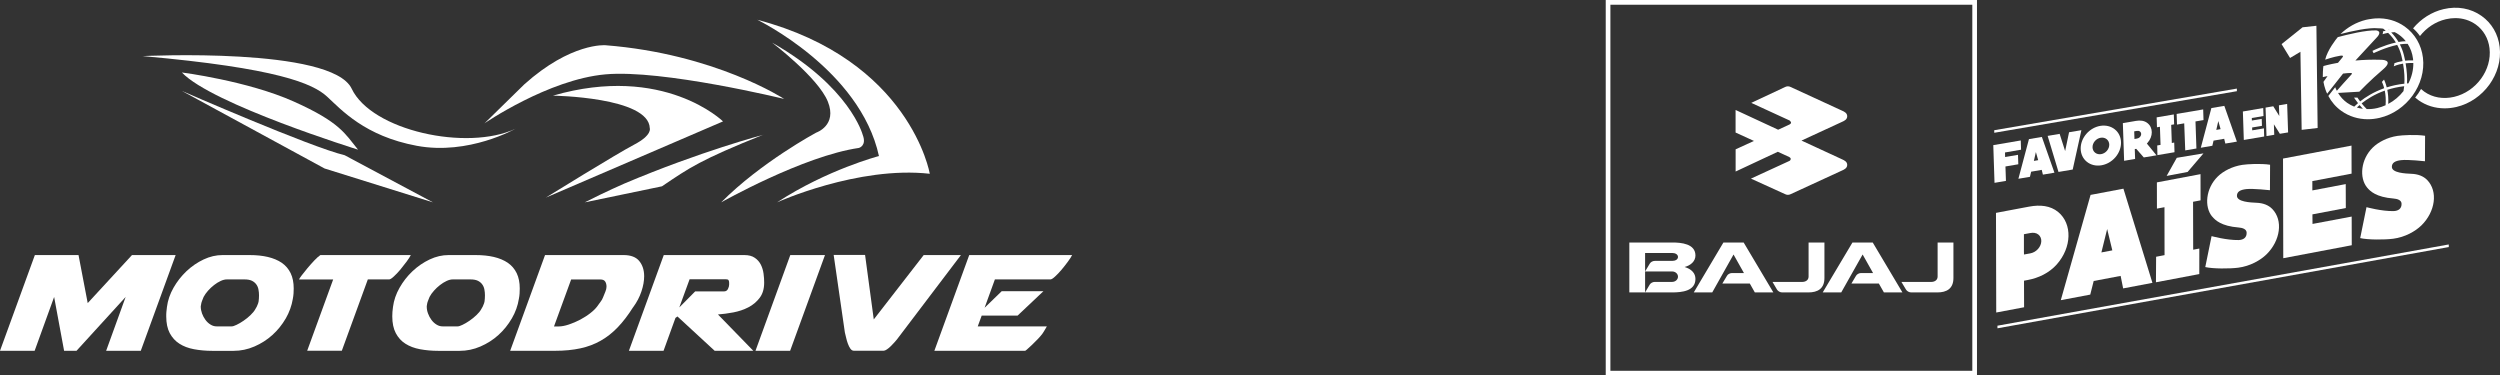
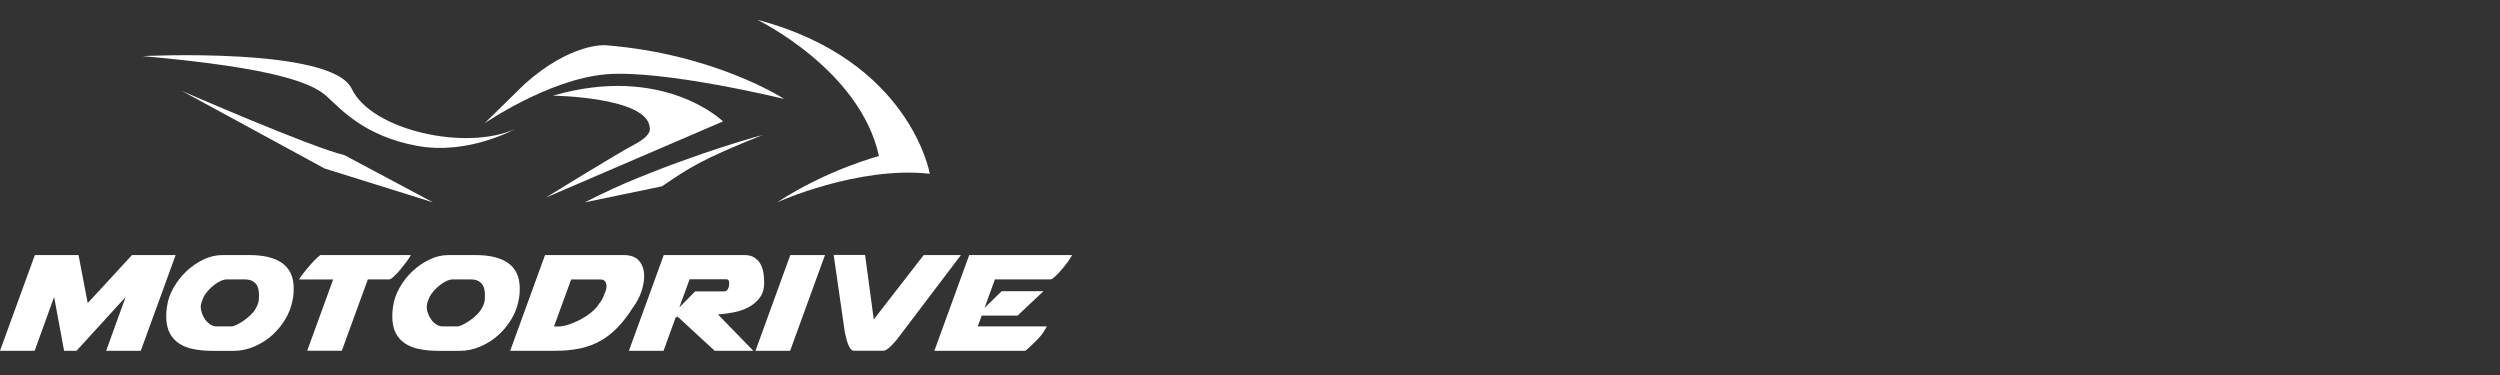
<svg xmlns="http://www.w3.org/2000/svg" width="506" height="76" viewBox="0 0 506 76" fill="none">
  <rect x="0" y="0" width="506" height="76" fill="#333333" stroke="none" />
  <g clip-path="url(#clip0_80_75)">
    <g clip-path="url(#clip1_80_75)">
      <path d="M21.484 71L25.429 60.106L15.487 71H12.974L10.956 60.106L7.011 71H0L7.056 51.625H15.893L17.753 61.346L26.714 51.625H35.55L28.494 71H21.484Z" fill="white" />
      <path d="M57.834 64.459C57.102 65.722 56.2 66.839 55.129 67.808C54.058 68.778 52.841 69.545 51.489 70.132C50.136 70.718 48.727 71.011 47.273 71.011H43.001C41.66 71.011 40.42 70.898 39.27 70.684C38.12 70.47 37.14 70.098 36.317 69.568C35.494 69.049 34.84 68.327 34.356 67.425C33.882 66.523 33.646 65.395 33.646 64.019C33.646 63.726 33.646 63.422 33.679 63.106C33.702 62.79 33.736 62.463 33.792 62.113C33.961 60.794 34.401 59.508 35.111 58.256C35.821 57.005 36.7 55.877 37.737 54.896C38.785 53.903 39.946 53.114 41.209 52.516C42.471 51.918 43.756 51.625 45.041 51.625H50.485C51.872 51.625 53.112 51.749 54.216 52.009C55.31 52.268 56.245 52.663 57.034 53.193C57.812 53.734 58.409 54.433 58.826 55.29C59.243 56.159 59.446 57.185 59.446 58.38C59.446 58.719 59.435 59.057 59.412 59.407C59.39 59.745 59.334 60.117 59.266 60.501C59.04 61.865 58.567 63.185 57.846 64.448M40.634 61.865V62.08C40.634 62.519 40.724 62.982 40.893 63.455C41.062 63.929 41.299 64.358 41.592 64.752C41.885 65.147 42.223 65.463 42.618 65.7C43.012 65.948 43.418 66.06 43.858 66.06H46.89C47.115 66.06 47.442 65.959 47.882 65.745C48.321 65.542 48.795 65.26 49.291 64.921C49.786 64.583 50.271 64.2 50.711 63.771C51.15 63.343 51.5 62.925 51.714 62.508C51.928 62.17 52.063 61.899 52.12 61.707L52.266 61.335C52.311 61.098 52.345 60.986 52.345 61.008C52.368 60.816 52.39 60.613 52.401 60.41C52.413 60.207 52.424 59.993 52.424 59.768C52.424 59.384 52.39 58.989 52.311 58.595C52.244 58.211 52.097 57.862 51.872 57.557C51.646 57.253 51.353 57.005 50.981 56.824C50.598 56.644 50.113 56.553 49.505 56.553H45.92C45.537 56.553 45.109 56.655 44.658 56.869C44.207 57.072 43.767 57.354 43.328 57.693C42.888 58.031 42.483 58.414 42.099 58.843C41.727 59.271 41.423 59.689 41.209 60.106C41.085 60.399 40.972 60.67 40.882 60.929C40.781 61.188 40.724 61.414 40.702 61.606C40.679 61.628 40.668 61.719 40.668 61.865" fill="white" />
      <path d="M67.449 56.565H60.54V56.531C60.562 56.429 60.742 56.17 61.069 55.73C61.396 55.29 61.791 54.805 62.242 54.264C62.692 53.723 63.155 53.215 63.628 52.708C64.101 52.212 64.507 51.851 64.845 51.625H83.15C82.981 51.964 82.688 52.415 82.294 52.956C81.888 53.497 81.46 54.05 81.02 54.58C80.569 55.11 80.129 55.584 79.701 55.967C79.273 56.362 78.969 56.553 78.766 56.553H74.449L69.185 70.989H62.174L67.438 56.553L67.449 56.565Z" fill="white" />
      <path d="M103.586 64.459C102.853 65.722 101.951 66.839 100.88 67.808C99.81 68.778 98.592 69.545 97.24 70.132C95.887 70.718 94.478 71.011 93.024 71.011H88.752C87.411 71.011 86.171 70.898 85.021 70.684C83.872 70.47 82.891 70.098 82.057 69.568C81.234 69.049 80.58 68.327 80.107 67.425C79.634 66.523 79.397 65.395 79.397 64.019C79.397 63.726 79.408 63.422 79.431 63.106C79.453 62.79 79.487 62.463 79.543 62.113C79.713 60.794 80.152 59.508 80.862 58.256C81.572 57.005 82.44 55.877 83.488 54.896C84.537 53.903 85.698 53.114 86.96 52.516C88.222 51.918 89.507 51.625 90.792 51.625H96.237C97.623 51.625 98.863 51.749 99.967 52.009C101.061 52.268 101.996 52.663 102.785 53.193C103.563 53.734 104.16 54.433 104.578 55.29C104.995 56.159 105.197 57.185 105.197 58.38C105.197 58.719 105.186 59.057 105.164 59.407C105.141 59.745 105.096 60.117 105.017 60.501C104.803 61.865 104.33 63.185 103.597 64.448M86.374 61.865V62.08C86.374 62.519 86.453 62.982 86.633 63.455C86.802 63.929 87.039 64.358 87.332 64.752C87.625 65.147 87.963 65.463 88.358 65.7C88.752 65.948 89.158 66.06 89.598 66.06H92.63C92.844 66.06 93.171 65.959 93.61 65.745C94.05 65.542 94.523 65.26 95.019 64.921C95.515 64.583 95.989 64.2 96.439 63.771C96.89 63.343 97.228 62.925 97.443 62.508C97.657 62.17 97.792 61.899 97.848 61.707L97.995 61.335C98.04 61.098 98.074 60.986 98.074 61.008C98.096 60.816 98.119 60.613 98.13 60.41C98.141 60.207 98.153 59.993 98.153 59.768C98.153 59.384 98.119 58.989 98.04 58.595C97.972 58.211 97.826 57.862 97.6 57.557C97.386 57.253 97.082 57.005 96.71 56.824C96.327 56.644 95.842 56.553 95.233 56.553H91.649C91.254 56.553 90.838 56.655 90.387 56.869C89.936 57.072 89.496 57.354 89.057 57.693C88.617 58.031 88.211 58.414 87.828 58.843C87.445 59.271 87.152 59.689 86.938 60.106C86.814 60.399 86.701 60.67 86.611 60.929C86.509 61.188 86.453 61.414 86.43 61.606C86.408 61.628 86.397 61.719 86.397 61.865" fill="white" />
      <path d="M128.135 62.192C127.132 63.782 126.106 65.124 125.047 66.23C123.987 67.335 122.837 68.248 121.597 68.948C120.358 69.658 118.982 70.177 117.472 70.504C115.962 70.831 114.26 71 112.355 71H103.259L110.315 51.625H126.208C127.673 51.625 128.732 52.031 129.386 52.832C130.04 53.633 130.378 54.659 130.378 55.899C130.378 56.847 130.198 57.884 129.826 58.989C129.454 60.106 128.901 61.166 128.146 62.192M115.601 56.565L112.129 66.072H113.076C113.662 66.072 114.339 65.948 115.116 65.688C115.894 65.429 116.672 65.102 117.461 64.685C118.239 64.267 118.96 63.805 119.614 63.275C120.267 62.756 120.763 62.226 121.113 61.685C121.237 61.493 121.395 61.267 121.586 61.031C121.778 60.794 121.936 60.512 122.06 60.185C122.206 59.801 122.364 59.418 122.522 59.046C122.68 58.685 122.758 58.335 122.758 58.02C122.758 57.602 122.668 57.253 122.488 56.982C122.308 56.7 121.981 56.565 121.519 56.565H115.601Z" fill="white" />
      <path d="M134.346 51.625H150.644C151.524 51.625 152.234 51.806 152.763 52.178C153.304 52.539 153.71 53.012 153.992 53.565C154.274 54.129 154.454 54.738 154.544 55.392C154.634 56.046 154.668 56.655 154.668 57.219C154.668 58.459 154.364 59.486 153.755 60.286C153.147 61.087 152.391 61.73 151.467 62.203C150.554 62.677 149.54 63.016 148.435 63.23C147.331 63.433 146.282 63.579 145.313 63.647L152.47 71H144.648L137.118 64.053L136.713 64.346L134.301 71H127.29L134.346 51.625ZM147.578 57.219C147.578 57.027 147.545 56.858 147.466 56.723C147.398 56.587 147.207 56.52 146.913 56.52H139.576L137.49 62.226L140.703 58.978H146.553C146.913 58.978 147.184 58.809 147.342 58.482C147.5 58.155 147.578 57.862 147.578 57.625V57.219Z" fill="white" />
      <path d="M159.955 51.625H166.977L159.921 71H152.91L159.955 51.625Z" fill="white" />
      <path d="M186.961 51.625H194.491L181.517 68.733C181.393 68.88 181.224 69.072 181.01 69.32C180.796 69.568 180.559 69.816 180.3 70.064C180.041 70.323 179.781 70.538 179.511 70.718C179.24 70.898 179.026 70.989 178.857 70.989H172.827C172.556 70.989 172.331 70.853 172.128 70.583C171.936 70.312 171.767 69.985 171.621 69.59C171.474 69.196 171.35 68.79 171.26 68.361C171.159 67.933 171.08 67.572 171.001 67.29L168.735 51.603H175.092L176.851 64.651L186.973 51.603L186.961 51.625Z" fill="white" />
      <path d="M217 51.625C216.831 51.964 216.538 52.415 216.143 52.956C215.738 53.497 215.321 54.05 214.87 54.58C214.419 55.11 213.979 55.584 213.551 55.967C213.123 56.362 212.818 56.553 212.615 56.553H201.366L199.281 62.294L202.753 58.933H211.195L205.965 63.873H198.695L197.895 66.06H211.883C211.883 66.06 211.793 66.218 211.702 66.376C211.601 66.534 211.511 66.703 211.409 66.872C211.308 67.042 211.218 67.2 211.116 67.346C211.015 67.493 210.958 67.583 210.936 67.606C210.722 67.899 210.417 68.237 210.045 68.632C209.662 69.015 209.29 69.399 208.93 69.748C208.569 70.098 208.242 70.402 207.96 70.639C207.678 70.887 207.532 71 207.498 71H189.114L196.17 51.625H217Z" fill="white" />
      <path d="M98.006 24.999C98.006 24.999 110.957 16.09 122.522 15.052C134.086 14.014 158.715 20.025 158.715 20.025C158.715 20.025 144.727 10.891 122.522 9.154C122.522 9.154 115.59 8.579 106.11 17.082L98.017 25.01L98.006 24.999Z" fill="white" />
      <path d="M104.363 26.036C104.363 26.036 94.884 31.472 84.356 29.51C73.84 27.548 69.095 22.224 66.209 19.563C63.324 16.901 56.155 13.778 28.866 11.353C28.866 11.353 67.156 9.458 71.18 17.95C75.204 26.442 94.534 30.671 104.363 26.048" fill="white" />
      <path d="M36.813 18.401C36.813 18.401 62.828 29.769 69.76 31.416L87.625 40.957L65.691 34.1L36.813 18.401Z" fill="white" />
      <path d="M110.439 40.009L146.339 24.57C146.339 24.57 134.368 12.853 111.915 19.36C111.915 19.36 131.336 19.619 131.517 25.957C131.517 25.957 132.035 27.345 128.394 29.25C124.754 31.156 110.45 40.009 110.45 40.009" fill="white" />
-       <path d="M72.454 30.288C72.454 30.288 42.888 21.097 36.813 14.669C36.813 14.669 50.08 16.36 59.446 20.544C68.813 24.728 69.85 27.074 72.454 30.277" fill="white" />
      <path d="M188.19 35.171C188.19 35.171 184.256 12.154 153.271 4C153.271 4 174.078 14.06 177.899 31.585C177.899 31.585 167.45 34.314 157.272 40.957C157.272 40.957 173.638 33.547 188.19 35.171Z" fill="white" />
      <path d="M154.488 27.277C154.488 27.277 141.74 30.638 126.388 37.145C126.388 37.145 122.702 38.735 118.351 40.957L133.985 37.709C139.553 33.942 141.717 32.386 154.477 27.266" fill="white" />
-       <path d="M173.853 29.938C173.853 29.938 175.476 29.51 174.608 27.277C174.608 27.277 172.06 17.601 156.28 8.635C156.28 8.635 165.59 15.706 167.552 20.555C169.513 25.405 165.185 26.848 165.185 26.848C165.185 26.848 153.981 32.871 145.967 40.957C145.967 40.957 162.558 31.574 173.864 29.938" fill="white" />
    </g>
    <g clip-path="url(#clip2_80_75)">
      <path d="M400.141 76H325V0H400.141V76ZM325.945 75.044H399.196V0.956H325.945V75.044Z" fill="white" />
      <path fill-rule="evenodd" clip-rule="evenodd" d="M355.022 28.537L351.282 26.826V22.256L359.897 26.256L362.227 25.182C362.367 25.115 362.508 24.964 362.508 24.822C362.508 24.679 362.367 24.537 362.227 24.394L354.458 20.822L361.306 17.61C361.447 17.535 361.663 17.468 361.87 17.468C362.077 17.468 362.293 17.535 362.434 17.61L372.814 22.39C373.312 22.6 373.875 22.893 373.875 23.53C373.875 24.168 373.312 24.461 372.814 24.671L364.623 28.453L372.814 32.235C373.312 32.453 373.875 32.738 373.875 33.375C373.875 34.013 373.312 34.306 372.814 34.516L362.434 39.296C362.293 39.371 362.077 39.438 361.87 39.438C361.663 39.438 361.447 39.371 361.306 39.296L354.392 36.151L362.16 32.579C362.301 32.511 362.442 32.369 362.442 32.151C362.442 32.008 362.301 31.866 362.16 31.79L359.83 30.717L351.291 34.717V30.222L355.03 28.512L355.022 28.537Z" fill="white" />
      <path fill-rule="evenodd" clip-rule="evenodd" d="M329.776 59.187V49.082H338.481C340.264 49.082 343.157 49.325 343.157 51.715C343.157 52.914 342.154 53.736 340.968 54.038C342.428 54.499 343.157 55.329 343.157 56.461C343.157 58.927 340.396 59.178 338.481 59.187H329.776ZM332.968 54.943L333.896 53.384C334.079 53.04 334.518 52.805 334.924 52.805H338.473C339.103 52.805 339.625 52.503 339.625 52.008C339.625 51.514 339.103 51.203 338.473 51.203H332.968V54.943ZM332.968 54.943V59.187L333.896 57.618C334.079 57.291 334.518 57.057 334.924 57.057H338.44C339.095 57.057 339.625 56.579 339.625 56C339.625 55.421 339.103 54.943 338.44 54.943H332.968ZM350.868 51.514L346.557 59.187H342.817L348.82 49.082H352.916L358.927 59.187H355.179L354.159 57.384H348.604L349.533 55.832C349.715 55.489 350.163 55.262 350.569 55.262H352.974L350.868 51.514ZM376.993 51.514L372.665 59.187H368.917L374.937 49.082H379.041L385.051 59.187H381.304L380.276 57.384H374.729L375.65 55.832C375.84 55.489 376.288 55.262 376.686 55.262H379.107L377.001 51.514H376.993ZM364.739 57.065C365.468 57.065 366.057 56.704 366.057 55.975V49.09H369.265V56.268C369.265 58.457 367.856 59.187 366.024 59.187H360.701C360.303 59.187 359.864 58.943 359.665 58.608L358.753 57.057H364.747L364.739 57.065ZM390.855 57.065C391.568 57.065 392.173 56.704 392.173 55.975V49.09H395.374V56.268C395.374 58.457 393.964 59.187 392.124 59.187H386.826C386.419 59.187 385.972 58.943 385.773 58.608L384.844 57.057H390.863L390.855 57.065Z" fill="white" />
-       <path d="M404.278 65.92L404.287 66.449L495.636 50.004L495.628 49.476L404.278 65.92Z" fill="white" />
      <path d="M452.747 18.457L452.739 17.929L403.632 26.356L403.64 26.876L452.747 18.457Z" fill="white" />
      <path d="M505.934 9.501C505.627 6.91 504.325 4.679 502.278 3.229C500.105 1.686 497.369 1.191 494.592 1.845C492.121 2.423 489.974 3.849 488.407 5.736C488.937 6.197 489.402 6.725 489.8 7.296C491.093 5.644 492.925 4.386 495.048 3.891C495.695 3.74 496.333 3.665 496.955 3.665C498.464 3.665 499.881 4.101 501.084 4.948C502.642 6.055 503.637 7.765 503.878 9.761C504.4 14.138 501.183 18.558 496.706 19.606C494.501 20.117 492.362 19.748 490.67 18.549C490.438 18.382 490.222 18.206 490.015 18.013C489.675 18.625 489.277 19.203 488.83 19.748C489.037 19.933 489.252 20.101 489.485 20.268C491.035 21.367 492.867 21.929 494.791 21.929C495.57 21.929 496.366 21.837 497.17 21.652C502.651 20.369 506.581 14.927 505.934 9.518V9.501Z" fill="white" />
      <path d="M465.607 10.474L465.855 26.281L469.089 25.904L468.84 5.216L466.038 5.526L461.793 8.931L463.509 11.732L465.607 10.474Z" fill="white" />
      <path d="M458.269 27.631L458.219 25.979L455.848 26.381L455.832 25.803L457.821 25.468L457.772 24.059L455.782 24.394L455.765 23.883L458.128 23.48L458.078 21.862L453.958 22.566L454.148 28.327L458.269 27.631Z" fill="white" />
      <path d="M460.309 27.279L460.234 25.157L461.445 27.078L463.111 26.801L462.92 21.031L461.254 21.317L461.328 23.48L460.11 21.509L458.551 21.778L458.742 27.539L460.309 27.279Z" fill="white" />
      <path d="M445.924 22.147L440.551 23.061L440.626 25.216L442.085 24.964L442.292 30.44L444.556 30.055L444.365 24.579L445.99 24.302L445.924 22.147Z" fill="white" />
      <path d="M434.524 29.057C434.574 29.006 434.615 28.964 434.656 28.914C435.817 27.614 435.809 25.82 434.64 24.906C434.001 24.402 433.172 24.319 432.302 24.47L431.879 24.545L430.561 24.771L429.665 24.922L429.922 32.545L432.144 32.168L432.078 30.172L432.376 30.122L433.902 31.866L436.472 31.438L434.532 29.065L434.524 29.057ZM433.123 27.723C432.957 27.908 432.741 28.017 432.509 28.05L432.012 28.134V27.975L431.97 26.767V26.583L432.459 26.499C432.708 26.457 432.94 26.482 433.123 26.616C433.454 26.868 433.454 27.363 433.123 27.723Z" fill="white" />
      <path d="M439.979 23.161L436.505 23.757L436.572 25.761L437.169 25.66L437.293 29.325L436.621 29.442L436.663 31.396L440.12 30.809L440.062 28.855L439.573 28.939L439.449 25.275L440.046 25.166L439.979 23.161Z" fill="white" />
      <path d="M428.148 31.841C429.715 30.029 429.674 27.497 428.048 26.189C426.423 24.881 423.845 25.283 422.278 27.094C420.711 28.906 420.752 31.438 422.377 32.746C423.994 34.054 426.581 33.652 428.148 31.841ZM424.002 28.553C424.649 27.799 425.727 27.631 426.399 28.176C427.07 28.721 427.087 29.769 426.44 30.524C425.793 31.279 424.716 31.447 424.044 30.901C423.372 30.356 423.356 29.308 424.002 28.553Z" fill="white" />
-       <path d="M410.662 28.151L408.523 36.184L410.861 35.79L411.102 34.751L413.249 34.382L413.481 35.346L415.819 34.952L413.274 27.715L410.654 28.159L410.662 28.151ZM411.657 32.562L412.063 30.776L412.528 32.419L411.657 32.57V32.562Z" fill="white" />
      <path d="M448.03 28.461L450.177 28.092L450.409 29.057L452.747 28.663L450.202 21.426L447.582 21.87L445.443 29.904L447.781 29.501L448.021 28.461H448.03ZM448.983 24.495L449.447 26.138L448.577 26.289L448.983 24.503V24.495Z" fill="white" />
      <path d="M405.903 33.694L408.507 33.249L408.44 31.337L405.837 31.782L405.812 30.86L409.062 30.298L409.004 28.428L403.441 29.375L403.69 37.006L406.003 36.612L405.903 33.694Z" fill="white" />
      <path d="M419.517 34.315L421.275 26.348L418.779 26.767L417.983 30.574L416.872 27.094L414.443 27.505L416.64 34.801L419.517 34.315Z" fill="white" />
      <path d="M475.945 29.468L462.083 32.092L462.133 52.26L475.995 49.635L475.979 43.832L468.052 45.325L468.036 43.388L474.793 42.105L474.776 37.258L468.019 38.541V36.654L475.962 35.145L475.945 29.468Z" fill="white" />
      <path d="M409.651 56.813C409.651 56.813 410.223 56.704 410.414 56.671C412.553 56.277 414.725 55.279 416.292 53.518C419.351 50.063 419.459 45.3 416.574 42.91C414.99 41.602 412.909 41.409 410.704 41.82L409.626 42.021L406.285 42.65H406.276L403.988 43.086L404.038 63.254L409.676 62.189L409.659 56.813H409.651ZM409.642 51.086V47.891V47.405L410.903 47.17C411.533 47.052 412.121 47.111 412.569 47.472C413.39 48.134 413.349 49.442 412.486 50.398C412.047 50.893 411.491 51.178 410.911 51.287L409.651 51.514V51.086H409.642Z" fill="white" />
      <path d="M486.027 32.411C487.362 32.26 490.811 32.637 490.811 32.637L490.836 27.48C488.929 27.195 486.251 27.354 485.231 27.505C483.158 27.816 481.334 28.797 480.24 29.87C477.811 32.26 477.479 35.992 479.104 37.962C479.709 38.692 480.928 39.908 484.468 40.184C485.215 40.243 486.06 40.495 486.077 41.233C486.102 42.189 485.48 42.683 484.477 42.725C482.031 42.776 478.98 41.929 478.98 41.929C478.98 41.929 477.686 48.193 477.703 48.193C479.262 48.553 482.653 48.545 484.386 48.319C486.773 48.008 488.854 46.834 490.106 45.61C492.892 42.868 493.514 38.734 491.25 36.419C490.488 35.648 489.418 35.228 488.067 35.178C486.865 35.128 484.12 35.002 484.112 33.778C484.112 32.939 484.767 32.553 486.011 32.411H486.027Z" fill="white" />
      <path d="M447.748 43.824C448.353 44.553 449.572 45.769 453.112 46.046C453.858 46.105 454.704 46.356 454.72 47.094C454.745 48.05 454.124 48.545 453.12 48.587C450.674 48.637 447.623 47.79 447.623 47.79C447.623 47.79 446.33 54.054 446.347 54.054C447.905 54.415 451.296 54.407 453.029 54.18C455.417 53.87 457.498 52.696 458.75 51.472C461.536 48.73 462.157 44.595 459.894 42.281C459.131 41.509 458.062 41.09 456.71 41.04C455.508 40.989 452.764 40.864 452.756 39.639C452.756 38.801 453.41 38.415 454.654 38.273C455.989 38.122 459.438 38.499 459.438 38.499L459.463 33.342C457.556 33.057 454.878 33.216 453.858 33.367C451.785 33.677 449.961 34.658 448.867 35.732C446.438 38.122 446.106 41.853 447.731 43.824H447.748Z" fill="white" />
      <path d="M423.066 59.639L423.762 56.872L429.218 55.841L429.723 58.373L435.651 57.249L429.781 38.189L423.132 39.447L417.104 60.755L423.049 59.631L423.066 59.639ZM426.49 46.356L427.535 50.675L425.321 51.094L426.49 46.356Z" fill="white" />
      <path d="M445.385 35.245L436.555 36.914L436.563 42.222L438.089 41.937L438.105 51.639L436.397 51.967L436.364 57.132L445.136 55.472L445.144 50.306L443.901 50.541L443.876 40.839L445.393 40.553L445.385 35.245Z" fill="white" />
      <path d="M440.584 31.941L438.528 35.606L442.773 34.801L445.982 31.044L440.584 31.941Z" fill="white" />
      <path d="M471.103 15.396C470.805 15.799 470.515 16.193 470.266 16.57C470.266 16.57 470.473 17.862 471.02 18.969L474.237 14.893C474.809 14.818 475.332 14.776 475.688 14.776C476.02 14.751 476.02 14.851 476.02 14.851C476.02 14.851 476.061 14.985 475.887 15.128C475.837 15.17 475.738 15.287 475.697 15.338C474.917 16.176 473.566 17.686 472.977 18.373C472.853 18.138 472.737 17.904 472.645 17.652L471.253 19.421C471.891 20.621 472.778 21.66 473.906 22.457C475.464 23.564 477.305 24.134 479.245 24.134C480.024 24.134 480.82 24.042 481.616 23.858C487.113 22.574 491.06 17.115 490.405 11.681C490.09 9.082 488.78 6.843 486.724 5.375C485.024 4.168 482.993 3.606 480.854 3.723C480.854 3.723 480.837 3.723 480.829 3.723C480.63 3.732 480.431 3.757 480.223 3.782C479.635 3.857 479.112 3.958 478.889 4.008C476.907 4.495 475.133 5.518 473.707 6.893C475.929 6.314 479.477 5.518 481.343 5.727C481.343 5.727 481.359 5.727 481.368 5.727C481.699 5.727 482.023 5.753 482.346 5.795C482.52 5.929 482.694 6.063 482.868 6.214C482.653 6.264 482.462 6.306 482.288 6.356C482.346 6.516 482.313 6.709 482.23 6.927C482.512 6.834 482.885 6.734 483.349 6.65C483.913 7.195 484.46 7.841 484.924 8.604C482.561 9.115 480.323 10.222 480.182 10.298L480.414 10.767C480.414 10.767 482.81 9.585 485.19 9.09C485.546 9.753 485.853 10.482 486.052 11.312C486.143 11.673 486.218 12.025 486.284 12.361C485.521 12.486 484.958 12.662 484.626 12.797C484.626 13.006 484.568 13.216 484.493 13.426C484.535 13.409 485.173 13.073 486.375 12.88C486.665 14.533 486.707 15.883 486.641 16.939C485.331 17.082 484.145 17.342 483.075 17.686C482.835 16.721 482.553 16.159 482.528 16.109L482.097 16.579C482.097 16.579 482.346 17.048 482.561 17.853C480.381 18.625 478.756 19.681 477.686 20.528C477.346 20.076 477.156 19.765 477.156 19.757H476.459C476.459 19.757 476.774 20.252 477.264 20.872C476.932 21.157 476.675 21.4 476.492 21.585C475.987 21.384 475.506 21.124 475.05 20.805C474.295 20.268 473.69 19.589 473.218 18.809L477.529 18.558C477.529 18.558 479.718 16.268 482.304 14.071C484.717 12.025 481.89 12.101 481.89 12.101C480.008 12.034 478.267 12.117 476.733 12.252C477.72 11.195 479.626 9.14 481.028 7.614C481.028 7.614 482.296 6.407 480.97 6.155C478.913 6.063 475.149 6.985 473.168 7.514C472.786 7.975 471.095 10.096 470.614 12.075C470.614 12.075 472.314 11.489 473.566 11.296C473.566 11.296 474.677 11.036 474.005 11.748C474.005 11.748 473.682 12.134 473.209 12.713C471.36 13.04 470.258 13.367 470.258 13.367C470.258 13.367 470.142 13.937 470.133 15.606C470.133 15.606 470.365 15.556 470.705 15.48C470.714 15.48 470.863 15.447 471.095 15.405L471.103 15.396ZM487.13 17.484C487.13 17.484 487.13 17.434 487.138 17.409C487.146 17.409 487.163 17.409 487.171 17.409C487.155 17.434 487.146 17.459 487.13 17.484ZM487.47 16.872C487.37 16.872 487.271 16.881 487.18 16.889C487.238 15.816 487.18 14.457 486.898 12.813C487.354 12.763 487.876 12.738 488.456 12.755C488.481 14.189 488.116 15.598 487.461 16.872H487.47ZM483.507 6.088C483.507 6.088 483.44 6.029 483.415 6.004C483.49 6.029 483.573 6.046 483.648 6.071C483.606 6.071 483.556 6.08 483.515 6.088H483.507ZM483.987 6.558C484.203 6.532 484.444 6.516 484.692 6.507C484.991 6.658 485.281 6.834 485.554 7.027C486.085 7.405 486.541 7.849 486.931 8.344C486.45 8.352 485.961 8.403 485.463 8.495C485.024 7.748 484.518 7.111 483.979 6.558H483.987ZM486.558 11.178C486.359 10.365 486.069 9.644 485.729 8.981C486.276 8.897 486.815 8.855 487.312 8.872C487.884 9.761 488.266 10.793 488.398 11.908C488.407 12.008 488.415 12.109 488.423 12.218C487.818 12.201 487.279 12.226 486.806 12.285C486.732 11.925 486.657 11.556 486.558 11.178ZM486.607 17.459C486.566 17.837 486.516 18.163 486.466 18.44C485.637 19.497 484.593 20.394 483.382 21.032C483.44 19.924 483.341 18.96 483.192 18.18C484.22 17.853 485.356 17.593 486.607 17.451V17.459ZM482.678 18.348C482.835 19.119 482.935 20.126 482.843 21.3C482.304 21.543 481.749 21.736 481.16 21.87C480.439 22.038 479.726 22.105 479.03 22.08C478.623 21.677 478.275 21.275 477.993 20.922C479.021 20.109 480.58 19.086 482.678 18.34V18.348ZM477.579 21.266C477.778 21.509 478.01 21.761 478.25 22.021C477.836 21.971 477.429 21.887 477.031 21.761C477.181 21.619 477.355 21.451 477.579 21.266Z" fill="white" />
    </g>
  </g>
  <defs>
    <clipPath id="clip0_80_75">
      <rect width="506" height="76" fill="white" />
    </clipPath>
    <clipPath id="clip1_80_75">
      <rect width="217" height="67" fill="white" transform="translate(0 4)" />
    </clipPath>
    <clipPath id="clip2_80_75">
-       <rect width="181" height="76" fill="white" transform="translate(325)" />
-     </clipPath>
+       </clipPath>
  </defs>
</svg>